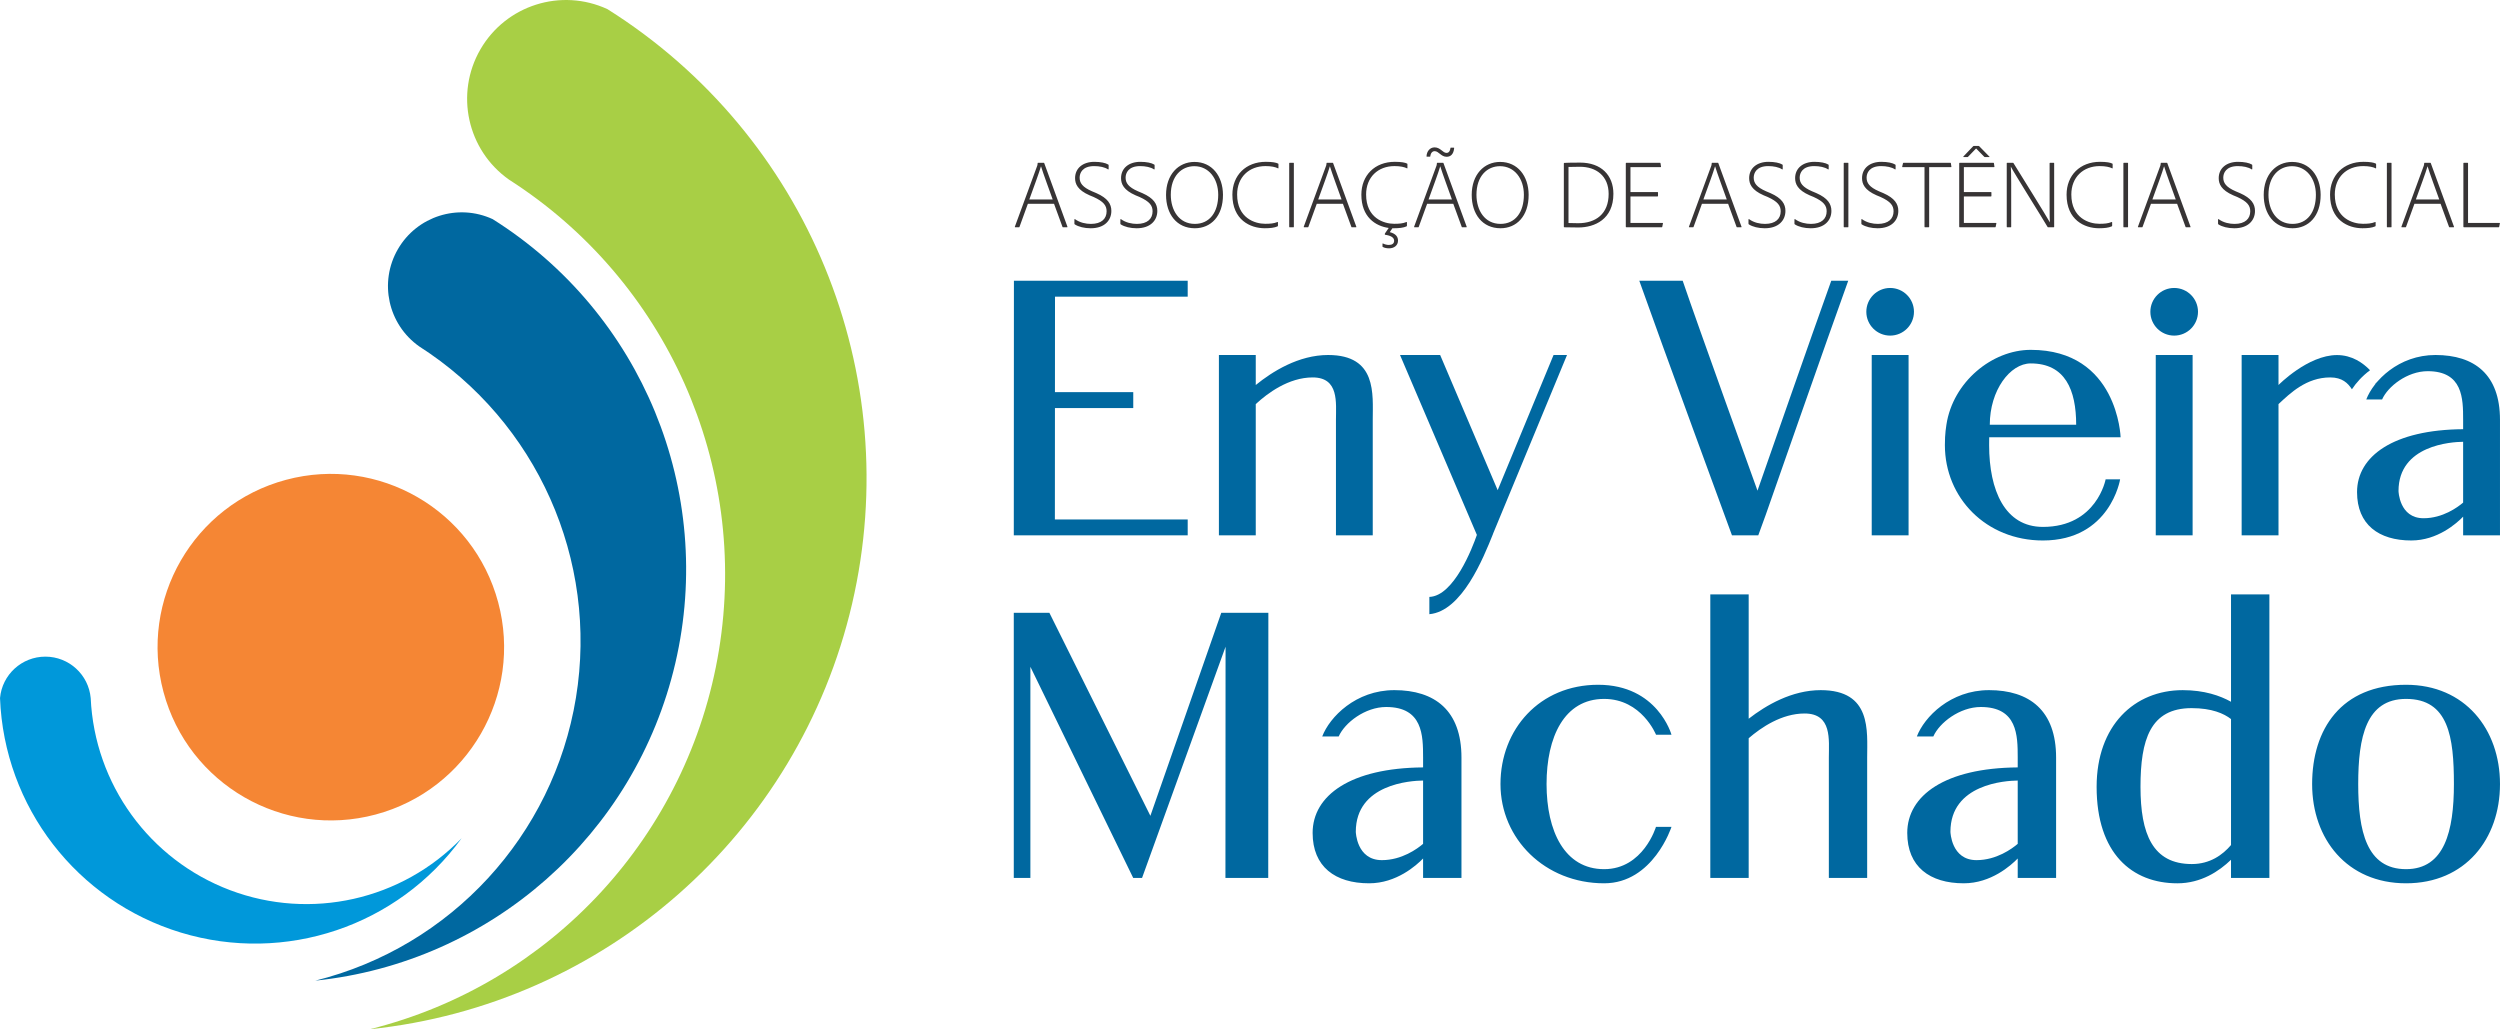
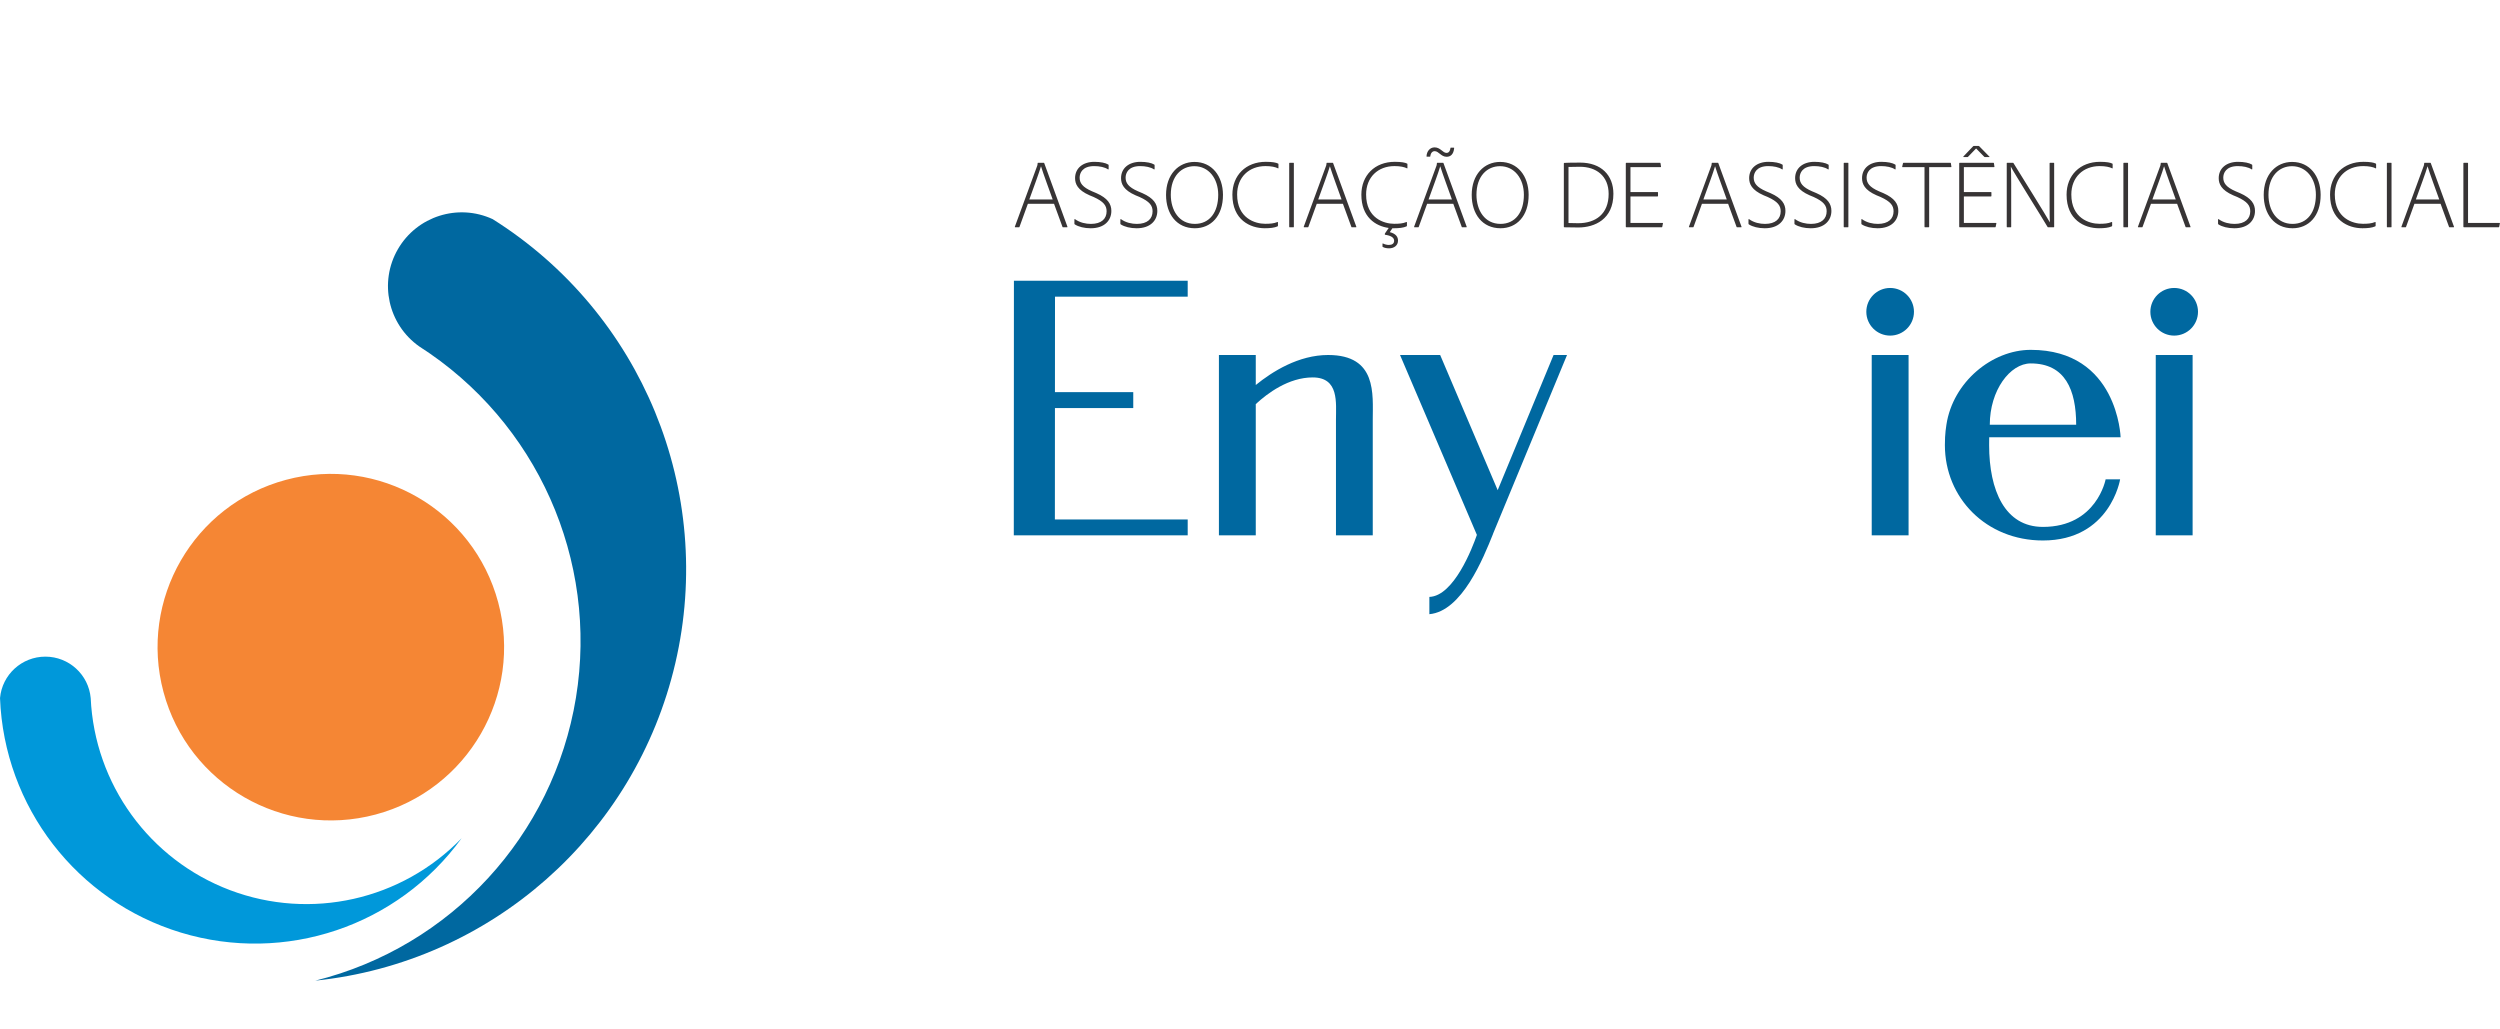
<svg xmlns="http://www.w3.org/2000/svg" xml:space="preserve" width="57.502mm" height="23.673mm" version="1.0" style="shape-rendering:geometricPrecision; text-rendering:geometricPrecision; image-rendering:optimizeQuality; fill-rule:evenodd; clip-rule:evenodd" viewBox="0 0 5735.96 2361.47">
  <defs>
    <style type="text/css">
   
    .fil4 {fill:#F58634}
    .fil2 {fill:#A8CF45}
    .fil3 {fill:#0098DA}
    .fil0 {fill:#0068A0}
    .fil1 {fill:#373435;fill-rule:nonzero}
   
  </style>
  </defs>
  <g id="Camada_x0020_1">
    <g id="_2259863396864">
      <g>
        <g>
          <g>
-             <path class="fil0" d="M2725.01 1191.83c-35.74,0 -304.71,0 -304.71,0l0.14 -255.63c0,0 157.02,0 179.68,0l0 -36.44c-22.66,0 -179.68,0 -179.68,0l0.14 -219.04 304.44 0 0 -36.58 -398.72 0 -0.28 584.11 399 0 0 -36.43zm322.24 -377.31c-67.73,0 -127.95,37.83 -166.06,68.84 0,-41.86 0,-68.84 0,-68.84l-84.56 0 0 413.74 84.56 0 0 -301.09c26.56,-24.62 75.24,-61.2 130.6,-61.2 60.91,0 53.4,58.14 53.4,97.36l0 264.93 84.42 0 0 -264.93c0,-58.96 10.15,-148.81 -102.36,-148.81l0 0zm548.09 0l-30.87 0c-20.16,48.54 -128.22,310.14 -128.22,310.14 0,0 -111.12,-261.6 -131.98,-310.14l-92.07 0c31.01,72.04 170.23,398.59 176.34,412.78 -10.56,30.45 -52.98,140.32 -109.03,142.27l0 39.64c74.82,-6.81 123.49,-127.95 146.17,-184.41l-0.14 0c0,0 143.8,-347.55 169.81,-410.27l0 0z" />
+             <path class="fil0" d="M2725.01 1191.83c-35.74,0 -304.71,0 -304.71,0l0.14 -255.63c0,0 157.02,0 179.68,0l0 -36.44c-22.66,0 -179.68,0 -179.68,0l0.14 -219.04 304.44 0 0 -36.58 -398.72 0 -0.28 584.11 399 0 0 -36.43m322.24 -377.31c-67.73,0 -127.95,37.83 -166.06,68.84 0,-41.86 0,-68.84 0,-68.84l-84.56 0 0 413.74 84.56 0 0 -301.09c26.56,-24.62 75.24,-61.2 130.6,-61.2 60.91,0 53.4,58.14 53.4,97.36l0 264.93 84.42 0 0 -264.93c0,-58.96 10.15,-148.81 -102.36,-148.81l0 0zm548.09 0l-30.87 0c-20.16,48.54 -128.22,310.14 -128.22,310.14 0,0 -111.12,-261.6 -131.98,-310.14l-92.07 0c31.01,72.04 170.23,398.59 176.34,412.78 -10.56,30.45 -52.98,140.32 -109.03,142.27l0 39.64c74.82,-6.81 123.49,-127.95 146.17,-184.41l-0.14 0c0,0 143.8,-347.55 169.81,-410.27l0 0z" />
            <g>
-               <path class="fil0" d="M4201.63 644.15c-37.27,103.19 -169.25,481.62 -169.25,481.62 0,0 -136.71,-378.56 -171.62,-481.62l-99.57 0c45.9,130.18 212.64,584.11 212.64,584.11l60.36 0 17.11 -47c0,0 146.73,-419.87 189.28,-537.11l-38.94 0z" />
              <path class="fil0" d="M4379.02 1228.26l0 -413.74 -84.56 0 0 413.74 84.56 0zm-42.28 -458.24c30.18,0 54.65,-24.48 54.65,-54.66 0,-30.18 -24.48,-54.65 -54.65,-54.65 -30.19,0 -54.66,24.48 -54.66,54.65 0,30.19 24.48,54.66 54.66,54.66z" />
              <path class="fil0" d="M4687.22 1208.93c-87.34,0 -123.36,-84 -123.36,-187.6 0,-6.12 0,-12.1 0.14,-18.09l301.51 0c0,0 -6.11,-200.54 -206.25,-200.54 -88.59,0 -178.57,73.57 -193.45,171.89 -1.54,9.32 -2.5,18.91 -3.06,28.65 -0.28,5.99 -0.42,11.96 -0.42,18.09 0,120.85 94.58,218.76 224.89,218.76 154.65,0 177.18,-140.32 177.18,-140.32l-33.25 0c0,0 -20.3,109.17 -143.93,109.17l0 0zm-27.96 -375.08c79.13,0 104.31,60.78 104.31,140.74l-198.19 0c0,-78.99 46.45,-140.74 93.88,-140.74l0 0z" />
              <path class="fil0" d="M5030.72 1228.26l0 -413.74 -84.56 0 0 413.74 84.56 0zm-42.28 -458.24c30.18,0 54.65,-24.48 54.65,-54.66 0,-30.18 -24.48,-54.65 -54.65,-54.65 -30.19,0 -54.65,24.48 -54.65,54.65 0,30.19 24.47,54.66 54.65,54.66z" />
-               <path class="fil0" d="M5362 814.66c-66.75,0 -134.21,68.7 -134.21,68.7l0 -68.84 -84.56 0 0 413.74 84.56 0 0 -301.09c26.56,-24.62 63.55,-61.2 118.77,-61.2 27.43,0 40.56,13.14 49.67,27.22 9.89,-15.12 23.9,-30.58 41.58,-43.74 -16.09,-16.73 -41.43,-34.79 -75.8,-34.79zm86.59 66.79l10.08 -4.21c0,0 -0.47,-0.89 -1.39,-2.44 -3.02,2.13 -5.93,4.35 -8.69,6.65z" />
-               <path class="fil0" d="M5587.97 814.52c-84.83,0 -142.42,59.1 -158.83,102.08l36.3 0c13.22,-30.18 58.14,-64.95 104.59,-64.95 80.8,0 81.36,62.72 81.36,111.4l0 21.7c-159.8,1.25 -243.39,61.61 -243.39,144.36 0,74.41 49.65,110.97 124.47,110.97 60.22,0 104.03,-39.35 118.92,-54.65l0 42.83 84.55 0 0 -265.21c0,-103.75 -58.54,-148.53 -147.97,-148.53l0 0zm63.42 338.65c-12.52,10.7 -46.73,35.88 -90.81,35.88 -55.91,0 -57.44,-62.45 -57.44,-62.45 0,-105.42 121.55,-112.65 148.25,-112.93l0 139.49 0 0z" />
            </g>
          </g>
-           <path class="fil0" d="M2802.07 1406.05l-162.65 465.78 -231.73 -465.78 -81.69 0 0 608.3 38.09 0 0 -484.47 235.93 484.47 20.28 0 191.61 -530.52c0,103.12 -0.15,437.11 -0.29,530.52l98.2 0c0,-97.91 0.29,-608.3 0.29,-608.3l-108.05 0zm396.99 177.42c-88.34,0 -148.3,61.56 -165.39,106.31l37.8 0c13.76,-31.42 60.54,-67.63 108.92,-67.63 84.14,0 84.72,65.32 84.72,116.01l0 22.59c-166.41,1.3 -253.45,64.16 -253.45,150.34 0,77.48 51.7,115.57 129.62,115.57 62.71,0 108.34,-40.99 123.83,-56.92l0 44.61 88.06 0 0 -276.2c0,-108.05 -60.98,-154.69 -154.11,-154.69l0 0zm66.05 352.67c-13.03,11.15 -48.66,37.37 -94.58,37.37 -58.23,0 -59.81,-65.03 -59.81,-65.03 0,-109.78 126.59,-117.31 154.39,-117.6l0 145.26 0 0zm415.38 58.09c-90.95,0 -132.08,-87.48 -132.08,-195.24 0,-107.9 40.41,-195.39 132.08,-195.39 86.18,0 119.05,82.13 119.05,82.13l35.48 0c0,0 -31.71,-114.57 -168.29,-114.57 -134.12,0 -224.05,101.97 -224.05,227.83 0,125.71 102.11,227.68 237.81,227.68 112.68,0 154.54,-129.48 154.54,-129.48l-35.62 0c0,0 -28.97,97.04 -118.92,97.04l0 0zm496.93 -410.75c-66.2,0 -125.43,34.61 -165.26,65.61l0 -285.31 -88.05 0 0 650.59 88.05 0 0 -320.52c28.83,-24.91 75.75,-56.78 128.32,-56.78 63.44,0 55.62,60.54 55.62,101.39l0 275.91 87.91 0 0 -275.91c0,-61.41 10.71,-154.98 -106.6,-154.98l0 0zm385.97 0c-88.34,0 -148.3,61.56 -165.4,106.31l37.81 0c13.76,-31.42 60.54,-67.63 108.91,-67.63 84.15,0 84.73,65.32 84.73,116.01l0 22.59c-166.42,1.3 -253.46,64.16 -253.46,150.34 0,77.48 51.71,115.57 129.63,115.57 62.71,0 108.33,-40.99 123.83,-56.92l0 44.61 88.06 0 0 -276.2c0,-108.05 -60.98,-154.69 -154.11,-154.69l0 0zm66.05 352.67c-13.04,11.15 -48.66,37.37 -94.58,37.37 -58.23,0 -59.81,-65.03 -59.81,-65.03 0,-109.78 126.58,-117.31 154.39,-117.6l0 145.26 0 0zm489.39 -572.37l0 246.36c-24.91,-13.91 -61.12,-26.65 -110.8,-26.65 -110.8,0 -197.55,80.96 -197.55,221.89 0,152.79 81.25,221.3 185.24,221.3 54.32,0 95.73,-27.52 123.1,-54.03 0,26.08 0,41.72 0,41.72l88.06 0 0 -650.59 -88.06 0zm0 575.12c-19.11,22.45 -48.08,43.6 -89.94,43.6 -89.94,0 -117.75,-69.09 -117.75,-177.13 0,-108.19 22.3,-180.61 117.31,-180.61 46.21,0 74.02,12.31 90.38,25.06l0 289.08 0 0zm401.62 -367.73c-148.89,0 -215.51,101.97 -215.51,227.83 0,125.71 79.8,227.68 215.51,227.68 136.14,0 215.52,-101.97 215.52,-227.68 0,-125.86 -80.38,-227.83 -215.52,-227.83l0 0zm0 423.06c-90.8,0 -109.78,-87.48 -109.78,-195.24 0,-107.9 18.1,-195.39 109.78,-195.39 97.62,0 109.79,87.48 109.79,195.39 0,107.75 -21.44,195.24 -109.79,195.24l0 0z" />
        </g>
        <path class="fil1" d="M2418.37 467.65l19.36 52.96c0.22,0.67 0.67,0.89 1.33,0.89l9.13 0c0.89,0 1.11,-0.45 0.89,-1.34l-53.18 -145.74c-0.22,-0.67 -0.45,-0.9 -1.34,-0.9l-12.9 0c-0.45,0 -0.9,0.45 -0.9,0.9 -0.22,4 -0.67,4.89 -1.11,6.22l-51.18 139.51c-0.22,0.89 0,1.34 0.9,1.34l8.45 0c0.67,0 1.12,-0.22 1.34,-1.12l19.13 -52.73 60.08 0zm-56.74 -10.02c10.45,-28.93 22.69,-61.86 26.7,-75.87l0.22 0c4.23,14.46 21.59,61.41 26.7,75.87l-53.63 0zm141.07 66.09c31.15,0 47.17,-17.81 47.17,-39.83 0,-15.8 -8.24,-29.15 -34.27,-40.72l-10.02 -4.23c-22.04,-9.57 -28.48,-19.13 -28.48,-31.37 0,-10.45 6.22,-26.47 33.38,-26.47 12.23,0 24.47,2.44 31.81,7.56 0.67,0.45 1.34,0 1.34,-0.89l0 -8.46c0,-1.11 -0.22,-1.33 -0.89,-1.78 -6.01,-3.78 -17.58,-6.23 -31.82,-6.23 -26.47,0 -44.28,14.69 -44.28,37.39 0,13.35 5.79,27.36 33.16,39.38l9.12 3.78c23.59,10.68 30.05,20.03 30.05,32.93 0,16.92 -11.57,28.93 -36.05,28.93 -11.34,0 -25.14,-2.67 -36.49,-10.9 -0.67,-0.45 -1.34,0 -1.34,0.67l0 9.35c0,0.89 0.22,1.56 0.89,2.01 8.68,5.56 22.04,8.9 36.72,8.9zm105.47 0c31.15,0 47.17,-17.81 47.17,-39.83 0,-15.8 -8.24,-29.15 -34.27,-40.72l-10.02 -4.23c-22.04,-9.57 -28.48,-19.13 -28.48,-31.37 0,-10.45 6.22,-26.47 33.38,-26.47 12.23,0 24.47,2.44 31.81,7.56 0.67,0.45 1.34,0 1.34,-0.89l0 -8.46c0,-1.11 -0.22,-1.33 -0.89,-1.78 -6.01,-3.78 -17.58,-6.23 -31.82,-6.23 -26.47,0 -44.28,14.69 -44.28,37.39 0,13.35 5.79,27.36 33.16,39.38l9.12 3.78c23.59,10.68 30.05,20.03 30.05,32.93 0,16.92 -11.57,28.93 -36.05,28.93 -11.34,0 -25.14,-2.67 -36.49,-10.9 -0.67,-0.45 -1.34,0 -1.34,0.67l0 9.35c0,0.89 0.22,1.56 0.89,2.01 8.68,5.56 22.04,8.9 36.72,8.9zm132.39 -152.19c-36.72,0 -65.2,28.92 -65.2,75.65 0,44.05 24.48,76.54 66.09,76.54 36.49,0 64.75,-27.37 64.53,-76.99 -0.22,-42.72 -25.15,-75.2 -65.42,-75.2zm-54.3 75.42c0,-43.16 24.7,-65.64 54.08,-65.64 32.7,0 54.73,28.04 54.73,65.64 0,39.83 -19.58,66.75 -53.63,66.75 -36.27,0 -55.18,-31.15 -55.18,-66.75zm245.87 63.19c0,-0.89 -0.67,-0.89 -1.34,-0.67 -8.01,3.34 -16.69,4.01 -28.03,4.01 -23.36,0 -64.31,-12.91 -64.31,-67.2 0,-39.6 27.15,-65.19 65.2,-65.19 13.35,0 22.92,2.22 28.48,5.12 0.45,0.44 1.12,0.44 1.12,-0.67l0 -8.68c0,-0.89 -0.23,-1.34 -0.89,-1.56 -4.23,-2.22 -12.91,-4.01 -28.04,-4.01 -46.06,0 -76.77,31.15 -76.77,75.43 0,57.86 40.95,76.99 74.33,76.99 12.46,0 22.03,-1.12 29.15,-4.23 0.67,-0.22 1.11,-0.89 1.11,-1.78l0 -7.57zm36.49 -135.5c0,-0.89 -0.22,-1.12 -1.11,-1.12l-8.46 0c-0.89,0 -1.11,0.45 -1.11,1.34l0 145.3c0,1.12 0.44,1.34 1.11,1.34l8.46 0c0.89,0 1.11,-0.22 1.11,-1.34l0 -145.52zm112.59 93.01l19.36 52.96c0.22,0.67 0.67,0.89 1.34,0.89l9.12 0c0.89,0 1.12,-0.45 0.89,-1.34l-53.18 -145.74c-0.22,-0.67 -0.44,-0.9 -1.34,-0.9l-12.9 0c-0.45,0 -0.9,0.45 -0.9,0.9 -0.22,4 -0.67,4.89 -1.11,6.22l-51.17 139.51c-0.23,0.89 0,1.34 0.89,1.34l8.45 0c0.67,0 1.12,-0.22 1.34,-1.12l19.14 -52.73 60.07 0zm-56.74 -10.02c10.45,-28.93 22.69,-61.86 26.7,-75.87l0.22 0c4.23,14.46 21.59,61.41 26.7,75.87l-53.63 0zm153.09 78.1c-0.23,0.9 -0.45,2.67 0.22,2.89 14.02,2.01 20.92,6.67 20.92,13.8 0,6.45 -4.68,9.57 -12.02,9.57 -4.23,0 -9.35,-1.11 -13.58,-3.33 -0.89,-0.22 -1.11,0.22 -1.11,0.67l0 6.22c0,0.67 0.22,0.9 0.89,1.12 3.34,2.01 8.46,3.11 14.24,3.11 11.34,0 20.47,-6.45 20.47,-17.8 0,-8.24 -4.68,-15.8 -18.91,-19.36l6.01 -8.9c1.12,0 2.01,0 3.11,0 12.47,0 22.04,-1.12 29.15,-4.23 0.67,-0.22 1.12,-0.89 1.12,-1.78l0 -7.57c0,-0.89 -0.67,-0.89 -1.34,-0.67 -8.01,3.34 -16.69,4.01 -28.03,4.01 -23.36,0 -64.31,-12.91 -64.31,-67.2 0,-39.6 27.15,-65.19 65.2,-65.19 13.35,0 22.91,2.22 28.48,5.12 0.45,0.44 1.12,0.44 1.12,-0.67l0 -8.68c0,-0.89 -0.23,-1.34 -0.9,-1.56 -4.23,-2.22 -12.9,-4.01 -28.03,-4.01 -46.07,0 -76.77,31.15 -76.77,75.43 0,51.17 32.27,72.09 62.75,76.32l-8.68 12.68zm156.86 -68.08l19.36 52.96c0.22,0.67 0.67,0.89 1.34,0.89l9.12 0c0.9,0 1.12,-0.45 0.9,-1.34l-53.19 -145.74c-0.22,-0.67 -0.44,-0.9 -1.33,-0.9l-12.91 0c-0.45,0 -0.89,0.45 -0.89,0.9 -0.23,4 -0.67,4.89 -1.12,6.22l-51.17 139.51c-0.23,0.89 0,1.34 0.89,1.34l8.46 0c0.66,0 1.11,-0.22 1.33,-1.12l19.14 -52.73 60.07 0zm-56.74 -10.02c10.46,-28.93 22.7,-61.86 26.7,-75.87l0.22 0c4.23,14.46 21.59,61.41 26.7,75.87l-53.63 0zm3.12 -98.13c0.44,0 0.66,-0.22 0.89,-0.89 0.89,-7.79 4.9,-11.79 10.02,-11.79 9.34,0 14.68,12.9 27.36,12.9 8.46,0 16.02,-4.89 17.36,-20.02 0,-0.67 -0.22,-0.89 -0.67,-0.89l-6.89 0c-0.67,0 -0.9,0.22 -0.9,0.89 -0.89,6.89 -3.78,11.12 -9.12,11.12 -8.68,0 -13.8,-12.68 -27.37,-12.68 -10.45,0 -18.03,8.9 -18.46,20.47 0.22,0.67 0.22,0.89 0.89,0.89l6.9 0zm161.09 12.02c-36.71,0 -65.2,28.92 -65.2,75.65 0,44.05 24.48,76.54 66.09,76.54 36.49,0 64.75,-27.37 64.53,-76.99 -0.22,-42.72 -25.15,-75.2 -65.42,-75.2zm-54.3 75.42c0,-43.16 24.7,-65.64 54.08,-65.64 32.71,0 54.73,28.04 54.73,65.64 0,39.83 -19.58,66.75 -53.63,66.75 -36.27,0 -55.18,-31.15 -55.18,-66.75zm200.48 72.99c0,1.11 0.22,1.56 1.11,1.56 8.02,0.22 21.15,0.44 32.27,0.44 37.16,0 80.32,-18.68 80.32,-77.21 0,-42.71 -28.03,-71.64 -76.54,-71.64 -23.14,0 -31.15,0.44 -36.05,0.67 -0.89,0.22 -1.11,0.67 -1.11,1.56l0 144.63zm10.68 -136.84c7.34,-0.23 16.91,-0.45 26.25,-0.45 36.94,0 65.86,20.69 65.86,62.31 0,46.06 -29.82,67.19 -69.87,67.19 -7.56,0 -18.02,-0.22 -22.24,-0.45l0 -128.6zm216.72 129.5c0.22,-0.67 0,-1.12 -0.9,-1.12l-73.65 0 0 -60.74 62.08 0c0.67,0 1.12,-0.23 1.12,-1.34l0 -7.57c0,-0.89 -0.22,-1.11 -1.12,-1.11l-62.08 0 0 -57.19 68.98 0c1.11,0 1.34,-0.44 1.11,-1.34l-1.11 -7.56c-0.22,-0.89 -0.67,-1.12 -1.34,-1.12l-76.99 0c-0.89,0 -1.34,0.45 -1.34,1.57l0 144.85c0,1.11 0.23,1.56 1.57,1.56l80.77 0c0.89,0 1.11,-0.22 1.33,-1.12l1.57 -7.78zm149.52 -44.95l19.36 52.96c0.22,0.67 0.67,0.89 1.34,0.89l9.12 0c0.89,0 1.12,-0.45 0.89,-1.34l-53.18 -145.74c-0.22,-0.67 -0.44,-0.9 -1.34,-0.9l-12.9 0c-0.45,0 -0.9,0.45 -0.9,0.9 -0.22,4 -0.67,4.89 -1.11,6.22l-51.17 139.51c-0.23,0.89 0,1.34 0.89,1.34l8.45 0c0.67,0 1.12,-0.22 1.34,-1.12l19.13 -52.73 60.08 0zm-56.74 -10.02c10.45,-28.93 22.69,-61.86 26.7,-75.87l0.22 0c4.23,14.46 21.59,61.41 26.7,75.87l-53.63 0zm141.07 66.09c31.15,0 47.17,-17.81 47.17,-39.83 0,-15.8 -8.24,-29.15 -34.27,-40.72l-10.02 -4.23c-22.03,-9.57 -28.48,-19.13 -28.48,-31.37 0,-10.45 6.22,-26.47 33.38,-26.47 12.23,0 24.47,2.44 31.81,7.56 0.67,0.45 1.34,0 1.34,-0.89l0 -8.46c0,-1.11 -0.22,-1.33 -0.89,-1.78 -6.01,-3.78 -17.58,-6.23 -31.82,-6.23 -26.47,0 -44.28,14.69 -44.28,37.39 0,13.35 5.79,27.36 33.16,39.38l9.12 3.78c23.59,10.68 30.05,20.03 30.05,32.93 0,16.92 -11.57,28.93 -36.05,28.93 -11.34,0 -25.14,-2.67 -36.49,-10.9 -0.67,-0.45 -1.34,0 -1.34,0.67l0 9.35c0,0.89 0.23,1.56 0.9,2.01 8.67,5.56 22.03,8.9 36.71,8.9zm105.47 0c31.15,0 47.17,-17.81 47.17,-39.83 0,-15.8 -8.23,-29.15 -34.27,-40.72l-10.02 -4.23c-22.03,-9.57 -28.48,-19.13 -28.48,-31.37 0,-10.45 6.22,-26.47 33.38,-26.47 12.23,0 24.47,2.44 31.81,7.56 0.67,0.45 1.34,0 1.34,-0.89l0 -8.46c0,-1.11 -0.22,-1.33 -0.89,-1.78 -6.01,-3.78 -17.58,-6.23 -31.82,-6.23 -26.47,0 -44.28,14.69 -44.28,37.39 0,13.35 5.79,27.36 33.16,39.38l9.12 3.78c23.59,10.68 30.05,20.03 30.05,32.93 0,16.92 -11.57,28.93 -36.05,28.93 -11.34,0 -25.14,-2.67 -36.49,-10.9 -0.67,-0.45 -1.34,0 -1.34,0.67l0 9.35c0,0.89 0.23,1.56 0.9,2.01 8.67,5.56 22.03,8.9 36.71,8.9zm86.11 -149.08c0,-0.89 -0.22,-1.12 -1.11,-1.12l-8.46 0c-0.89,0 -1.11,0.45 -1.11,1.34l0 145.3c0,1.12 0.44,1.34 1.11,1.34l8.46 0c0.89,0 1.11,-0.22 1.11,-1.34l0 -145.52zm67.42 149.08c31.15,0 47.17,-17.81 47.17,-39.83 0,-15.8 -8.23,-29.15 -34.27,-40.72l-10.02 -4.23c-22.03,-9.57 -28.48,-19.13 -28.48,-31.37 0,-10.45 6.22,-26.47 33.38,-26.47 12.24,0 24.47,2.44 31.81,7.56 0.67,0.45 1.34,0 1.34,-0.89l0 -8.46c0,-1.11 -0.22,-1.33 -0.89,-1.78 -6.01,-3.78 -17.58,-6.23 -31.82,-6.23 -26.47,0 -44.28,14.69 -44.28,37.39 0,13.35 5.79,27.36 33.16,39.38l9.13 3.78c23.58,10.68 30.04,20.03 30.04,32.93 0,16.92 -11.57,28.93 -36.05,28.93 -11.34,0 -25.14,-2.67 -36.49,-10.9 -0.67,-0.45 -1.34,0 -1.34,0.67l0 9.35c0,0.89 0.23,1.56 0.9,2.01 8.67,5.56 22.03,8.9 36.71,8.9zm107.24 -3.56c0,1.12 0.45,1.34 1.34,1.34l8.01 0c0.9,0 1.34,-0.45 1.34,-1.34l0 -136.62 50.07 0c0.89,0 1.11,-0.44 0.89,-1.34l-1.11 -7.56c-0.23,-0.89 -0.45,-1.12 -1.34,-1.12l-107.25 0c-0.89,0 -1.11,0.45 -1.33,1.12l-1.79 7.56c-0.22,1.12 0.22,1.34 0.89,1.34l50.29 0 0 136.62zm164.88 -7.56c0.22,-0.67 0,-1.12 -0.89,-1.12l-73.65 0 0 -60.74 62.08 0c0.67,0 1.12,-0.23 1.12,-1.34l0 -7.57c0,-0.89 -0.23,-1.11 -1.12,-1.11l-62.08 0 0 -57.19 68.97 0c1.12,0 1.34,-0.44 1.12,-1.34l-1.12 -7.56c-0.22,-0.89 -0.66,-1.12 -1.33,-1.12l-76.99 0c-0.89,0 -1.34,0.45 -1.34,1.57l0 144.85c0,1.11 0.22,1.56 1.56,1.56l80.77 0c0.89,0 1.12,-0.22 1.34,-1.12l1.56 -7.78zm-27.81 -152.87c0.44,0.45 0.89,0.67 2.01,0.67l9.57 0c0.67,0 1.11,-0.22 0.44,-0.89l-23.58 -24.03c-0.45,-0.44 -1.12,-0.67 -2.01,-0.67l-10.23 0c-0.45,0 -0.67,0 -1.34,0.45l-22.69 23.8c-0.22,0.23 -0.44,1.34 0.45,1.34l8.9 0c0.67,0 1.34,-0.44 1.56,-0.89l18.24 -18.91 18.69 19.13zm60.97 161.77c0.44,0 0.89,-0.22 0.89,-1.34l0 -100.35c0,-18.69 -0.45,-30.92 -0.89,-37.16l0.22 0c5.79,12.02 75.43,122.83 83.88,137.73 0.45,1.12 0.9,1.12 1.79,1.12l12.24 0c1.11,0 1.33,-0.45 1.33,-1.34l0 -145.3c0,-0.89 -0.22,-1.34 -1.11,-1.34l-8.01 0c-0.89,0 -1.34,0.45 -1.34,1.12l0 102.36c0,17.58 0.22,27.36 0.67,32.93l-0.22 0c-10.02,-17.81 -60.75,-99.24 -83.22,-135.5 -0.44,-0.67 -0.67,-0.9 -1.56,-0.9l-12.91 0c-0.89,0 -1.11,0.45 -1.11,1.12l0 145.52c0,1.12 0.67,1.34 1.34,1.34l8.01 0zm232.51 -11.35c0,-0.89 -0.67,-0.89 -1.34,-0.67 -8.01,3.34 -16.68,4.01 -28.03,4.01 -23.36,0 -64.3,-12.91 -64.3,-67.2 0,-39.6 27.14,-65.19 65.19,-65.19 13.36,0 22.92,2.22 28.48,5.12 0.45,0.44 1.12,0.44 1.12,-0.67l0 -8.68c0,-0.89 -0.23,-1.34 -0.89,-1.56 -4.23,-2.22 -12.91,-4.01 -28.04,-4.01 -46.06,0 -76.76,31.15 -76.76,75.43 0,57.86 40.94,76.99 74.32,76.99 12.46,0 22.03,-1.12 29.15,-4.23 0.67,-0.22 1.11,-0.89 1.11,-1.78l0 -7.57zm36.49 -135.5c0,-0.89 -0.22,-1.12 -1.11,-1.12l-8.46 0c-0.89,0 -1.11,0.45 -1.11,1.34l0 145.3c0,1.12 0.44,1.34 1.11,1.34l8.46 0c0.89,0 1.11,-0.22 1.11,-1.34l0 -145.52zm112.59 93.01l19.36 52.96c0.22,0.67 0.67,0.89 1.34,0.89l9.12 0c0.89,0 1.12,-0.45 0.89,-1.34l-53.18 -145.74c-0.22,-0.67 -0.44,-0.9 -1.34,-0.9l-12.9 0c-0.45,0 -0.89,0.45 -0.89,0.9 -0.23,4 -0.67,4.89 -1.12,6.22l-51.17 139.51c-0.23,0.89 0,1.34 0.89,1.34l8.45 0c0.67,0 1.12,-0.22 1.34,-1.12l19.14 -52.73 60.07 0zm-56.74 -10.02c10.46,-28.93 22.69,-61.86 26.7,-75.87l0.22 0c4.23,14.46 21.59,61.41 26.7,75.87l-53.63 0zm188.24 66.09c31.15,0 47.17,-17.81 47.17,-39.83 0,-15.8 -8.24,-29.15 -34.27,-40.72l-10.02 -4.23c-22.03,-9.57 -28.48,-19.13 -28.48,-31.37 0,-10.45 6.22,-26.47 33.38,-26.47 12.23,0 24.47,2.44 31.81,7.56 0.67,0.45 1.34,0 1.34,-0.89l0 -8.46c0,-1.11 -0.22,-1.33 -0.89,-1.78 -6.01,-3.78 -17.58,-6.23 -31.82,-6.23 -26.47,0 -44.28,14.69 -44.28,37.39 0,13.35 5.79,27.36 33.16,39.38l9.12 3.78c23.59,10.68 30.05,20.03 30.05,32.93 0,16.92 -11.57,28.93 -36.05,28.93 -11.34,0 -25.14,-2.67 -36.49,-10.9 -0.67,-0.45 -1.34,0 -1.34,0.67l0 9.35c0,0.89 0.23,1.56 0.9,2.01 8.67,5.56 22.03,8.9 36.71,8.9zm132.39 -152.19c-36.72,0 -65.2,28.92 -65.2,75.65 0,44.05 24.48,76.54 66.09,76.54 36.49,0 64.75,-27.37 64.53,-76.99 -0.22,-42.72 -25.15,-75.2 -65.42,-75.2zm-54.3 75.42c0,-43.16 24.7,-65.64 54.08,-65.64 32.71,0 54.73,28.04 54.73,65.64 0,39.83 -19.58,66.75 -53.63,66.75 -36.27,0 -55.18,-31.15 -55.18,-66.75zm245.87 63.19c0,-0.89 -0.67,-0.89 -1.34,-0.67 -8.01,3.34 -16.69,4.01 -28.03,4.01 -23.36,0 -64.3,-12.91 -64.3,-67.2 0,-39.6 27.14,-65.19 65.19,-65.19 13.35,0 22.92,2.22 28.48,5.12 0.45,0.44 1.12,0.44 1.12,-0.67l0 -8.68c0,-0.89 -0.23,-1.34 -0.89,-1.56 -4.23,-2.22 -12.91,-4.01 -28.04,-4.01 -46.06,0 -76.76,31.15 -76.76,75.43 0,57.86 40.94,76.99 74.32,76.99 12.46,0 22.03,-1.12 29.15,-4.23 0.67,-0.22 1.11,-0.89 1.11,-1.78l0 -7.57zm36.49 -135.5c0,-0.89 -0.22,-1.12 -1.11,-1.12l-8.46 0c-0.89,0 -1.11,0.45 -1.11,1.34l0 145.3c0,1.12 0.44,1.34 1.11,1.34l8.46 0c0.89,0 1.11,-0.22 1.11,-1.34l0 -145.52zm112.59 93.01l19.36 52.96c0.22,0.67 0.67,0.89 1.34,0.89l9.12 0c0.89,0 1.12,-0.45 0.89,-1.34l-53.18 -145.74c-0.22,-0.67 -0.44,-0.9 -1.34,-0.9l-12.9 0c-0.45,0 -0.9,0.45 -0.9,0.9 -0.22,4 -0.66,4.89 -1.11,6.22l-51.17 139.51c-0.23,0.89 0,1.34 0.89,1.34l8.45 0c0.67,0 1.12,-0.22 1.34,-1.12l19.14 -52.73 60.07 0zm-56.74 -10.02c10.46,-28.93 22.69,-61.86 26.7,-75.87l0.22 0c4.23,14.46 21.59,61.41 26.7,75.87l-53.63 0zm189.58 63.86c0.67,0 1.34,-0.22 1.56,-1.12l1.56 -7.56c0.22,-0.67 0.22,-1.34 -0.67,-1.34l-72.31 0 0 -136.84c0,-0.67 -0.23,-1.12 -1.12,-1.12l-8.46 0c-0.89,0 -1.11,0.67 -1.11,1.34l0 145.08c0,1.11 0.45,1.56 1.56,1.56l78.99 0z" />
      </g>
      <g>
-         <path class="fil2" d="M1393.69 20.97c458.9,288.63 684.26,836.53 561.3,1364.51 -123,527.99 -567.31,919.88 -1106.54,976 416.7,-103.93 731.62,-445.78 801.04,-869.59 69.43,-423.79 -119.91,-848.28 -481.65,-1079.73 -95.86,-67.6 -124.35,-197.15 -65.72,-298.72 58.67,-101.58 185.09,-141.68 291.56,-92.46z" />
        <path class="fil3" d="M-0 1601.62c9.48,249.52 176.1,465.6 415.03,538.13 238.93,72.54 497.55,-14.44 644.15,-216.61 -137.4,142.27 -346.31,189.17 -531.36,119.26 -185.02,-69.9 -310.73,-243.2 -319.75,-440.79 -4.89,-53.81 -50.01,-95.01 -104.04,-94.99 -54.04,0 -99.13,41.2 -104.03,95z" />
        <path class="fil0" d="M1130.46 502.86c342.57,215.47 510.8,624.46 419,1018.59 -91.81,394.14 -423.49,686.69 -826.02,728.57 311.07,-77.58 546.15,-332.77 597.98,-649.14 51.83,-316.36 -89.52,-633.24 -359.55,-806.02 -71.56,-50.46 -92.83,-147.17 -49.05,-222.99 43.79,-75.83 138.17,-105.76 217.64,-69.02z" />
        <path class="fil4" d="M656.15 1100.92c-212.02,56.82 -337.89,274.79 -281.07,486.83 56.81,212.05 274.8,337.88 486.83,281.07 212.03,-56.82 337.88,-274.78 281.06,-486.83 -56.82,-212.05 -274.79,-337.88 -486.82,-281.07z" />
      </g>
    </g>
  </g>
</svg>